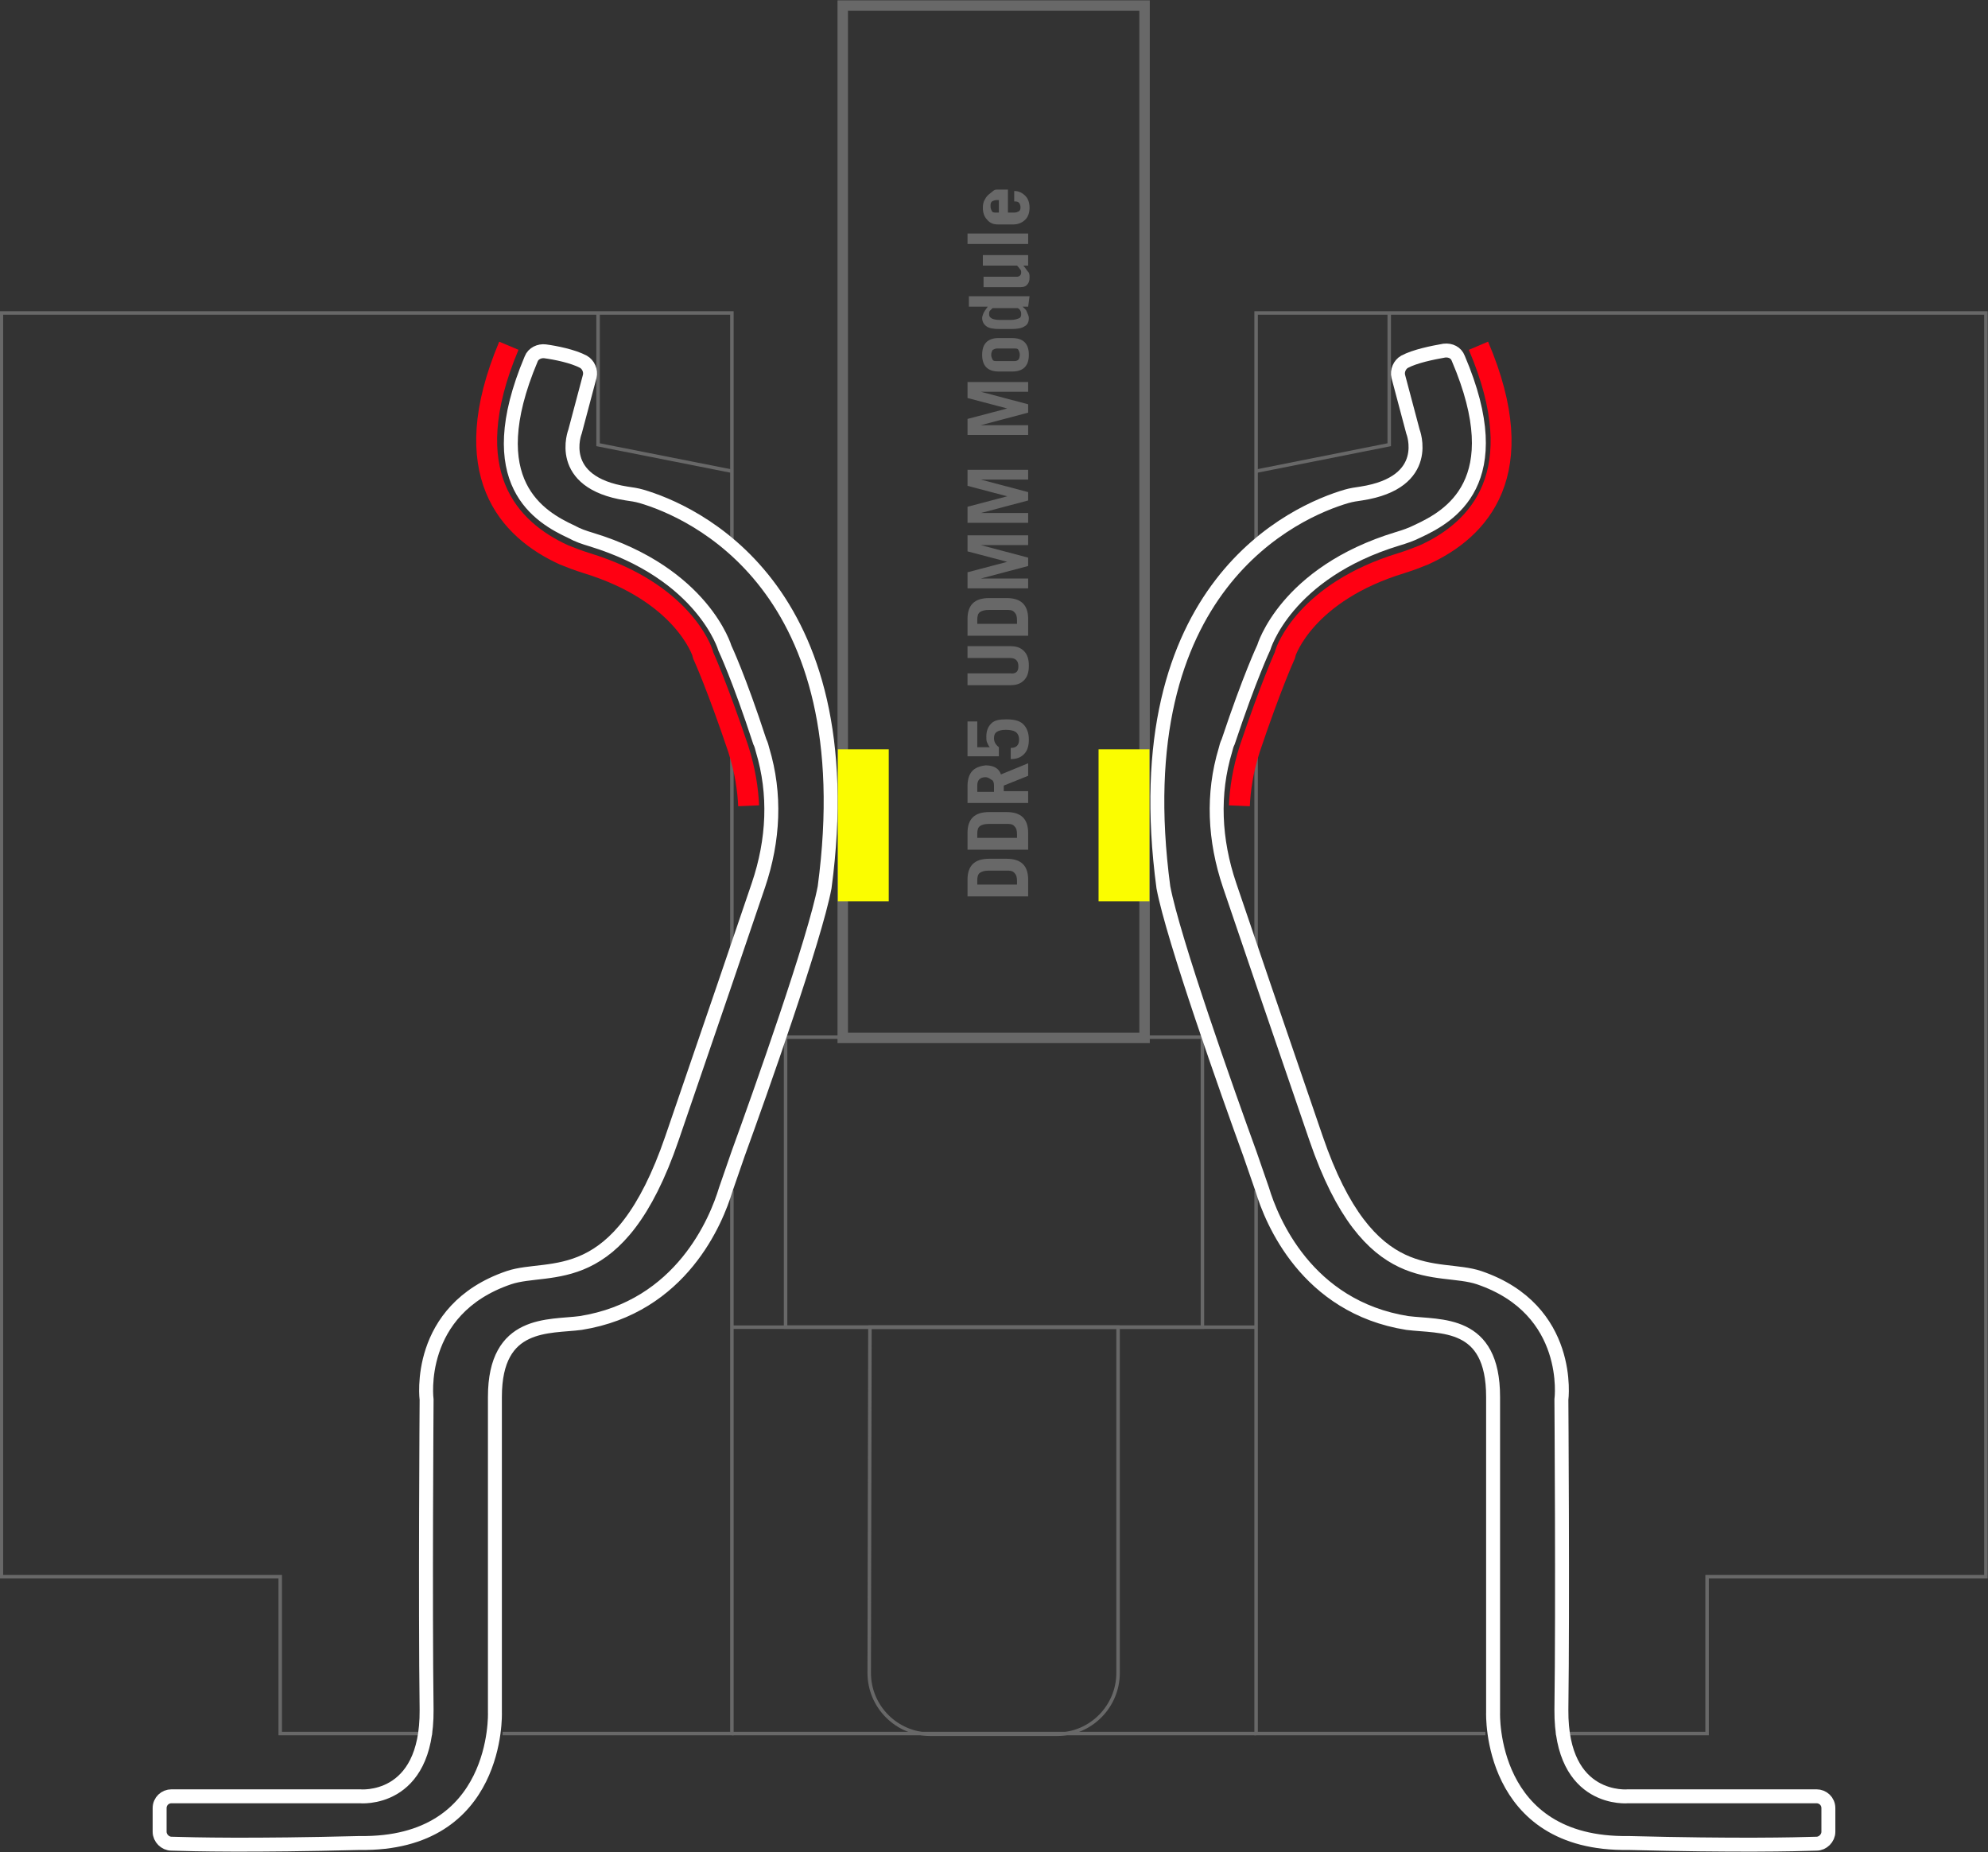
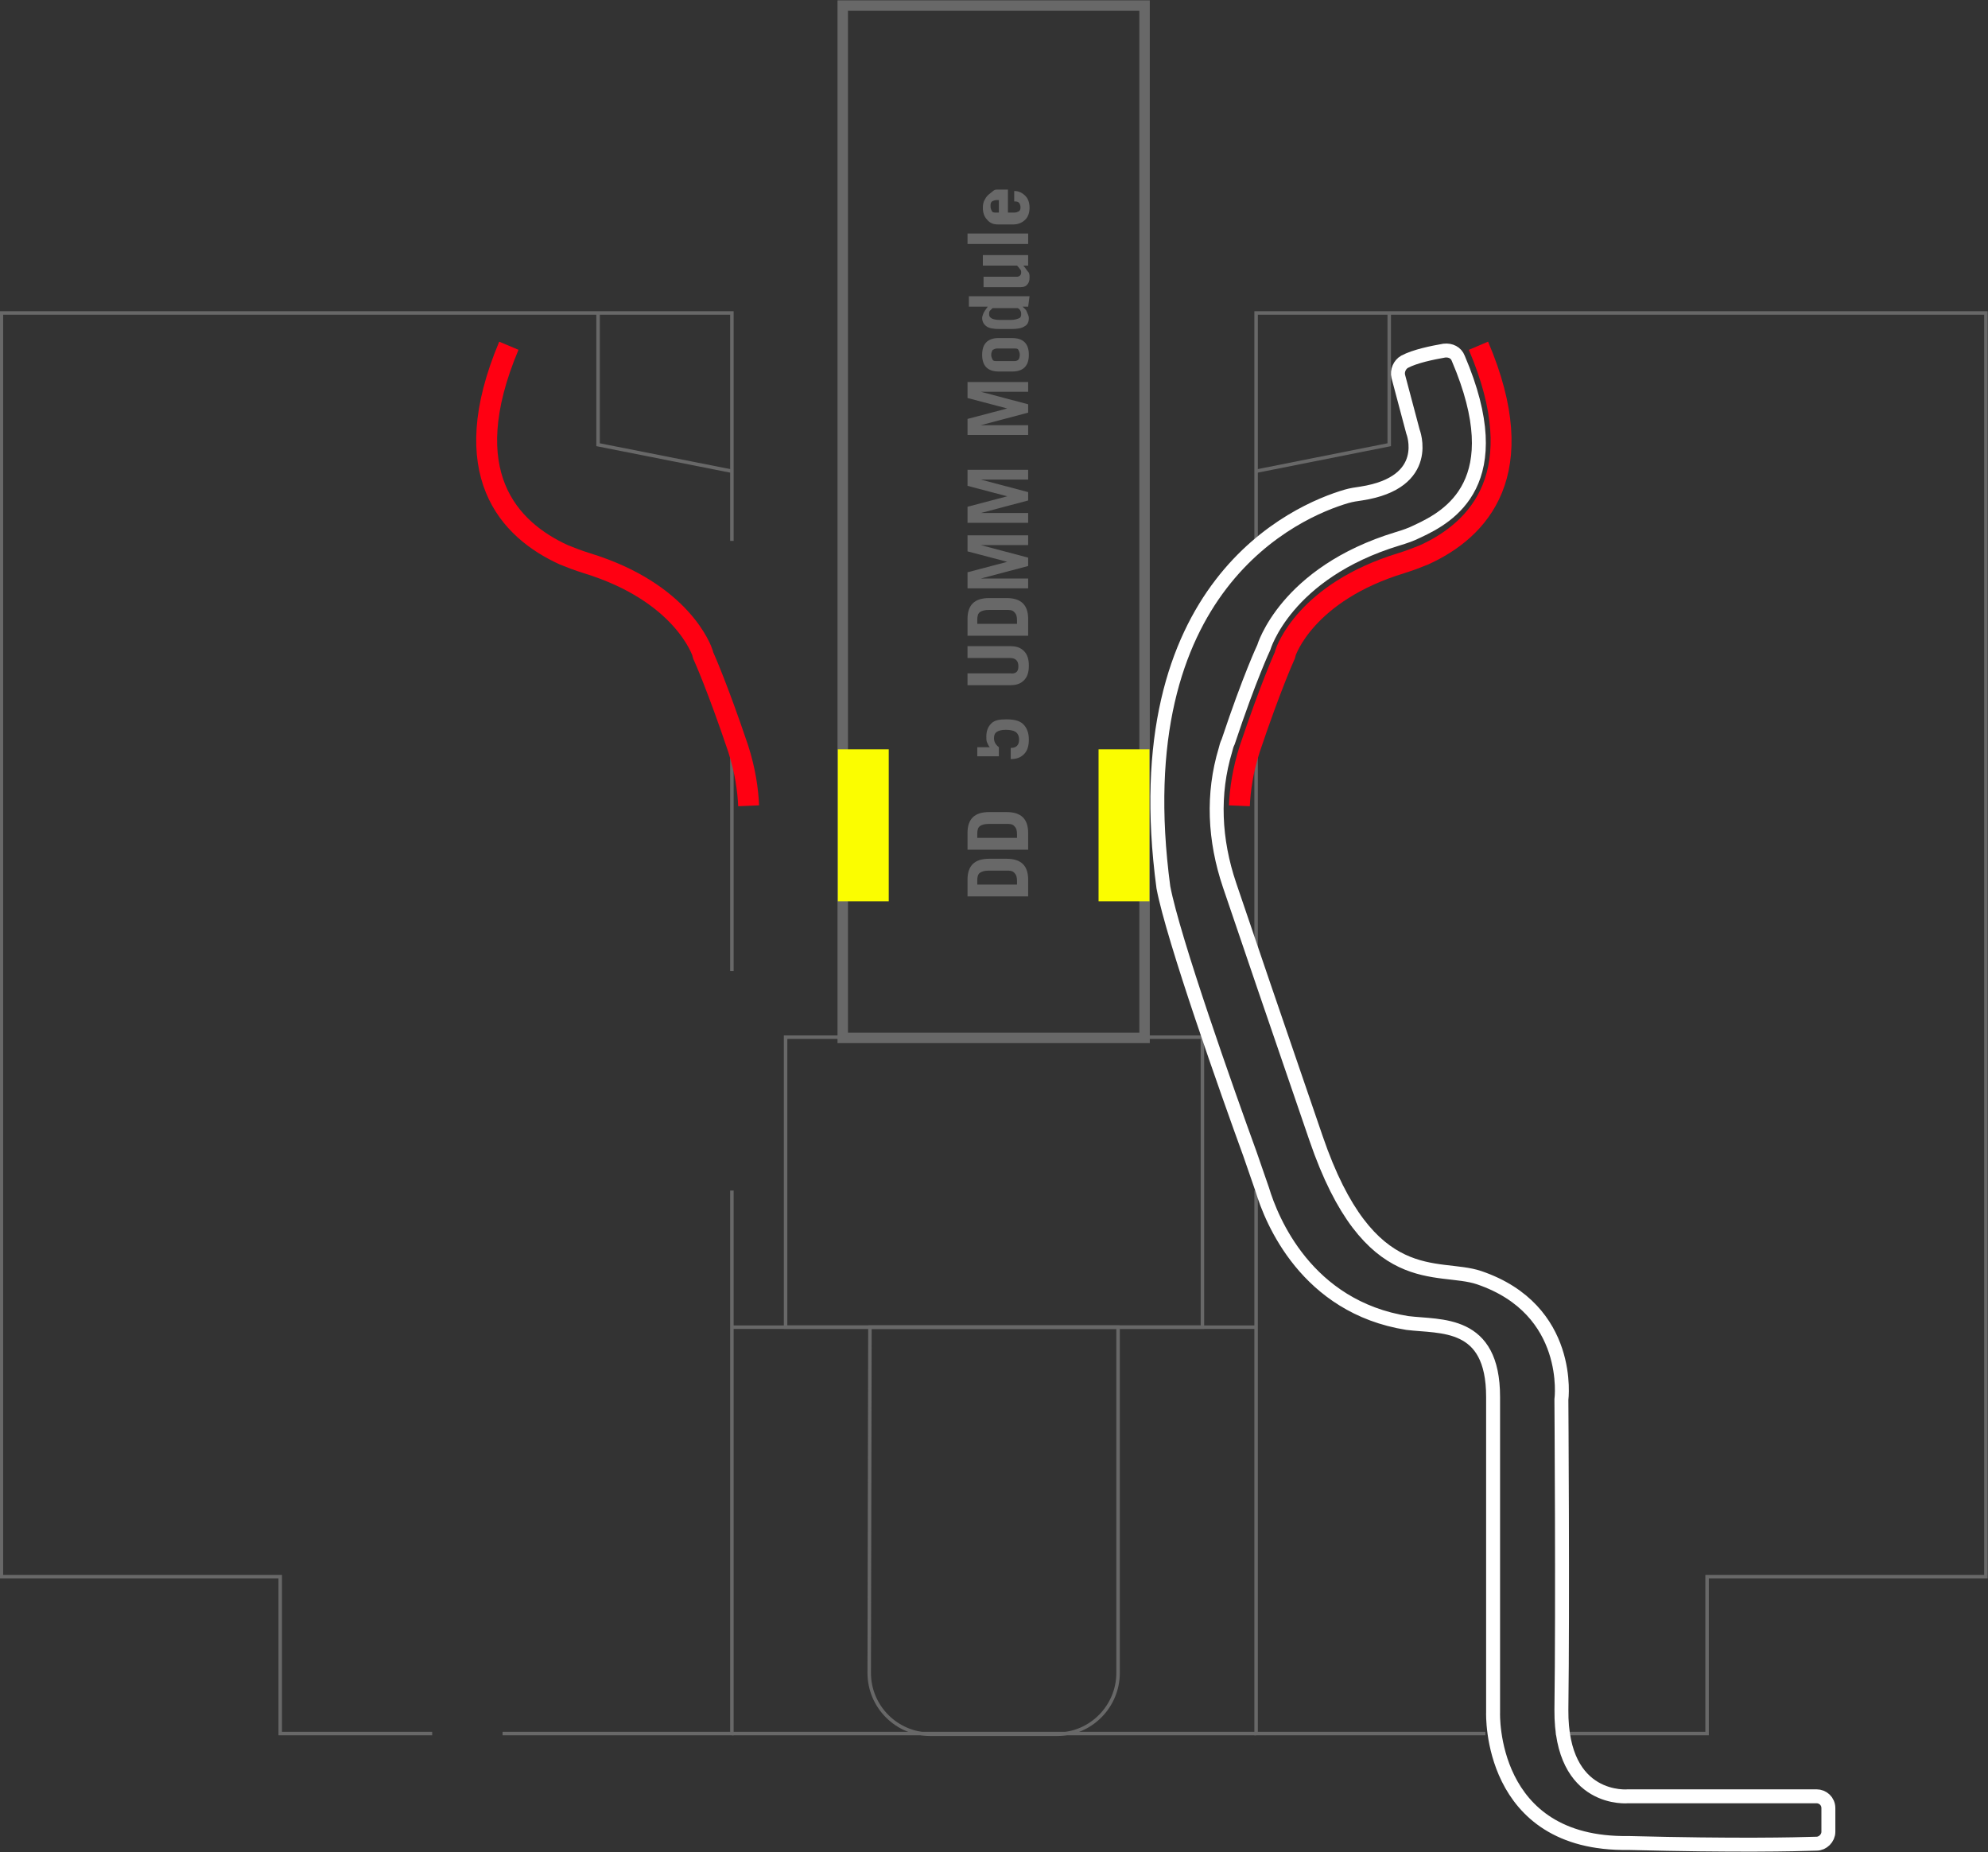
<svg xmlns="http://www.w3.org/2000/svg" version="1.1" id="_圖層_1" x="0px" y="0px" viewBox="0 0 285.2 265.7" style="enable-background:new 0 0 285.2 265.7;" xml:space="preserve">
  <rect x="0" y="0" width="285.2" height="265.7" fill="#333333" stroke="none" />
  <style type="text/css">
	.st0{fill:none;stroke:#686868;stroke-width:0.5;stroke-miterlimit:10;}
	.st1{fill:none;stroke:#686868;stroke-width:1.5;stroke-miterlimit:10;}
	.st2{fill:none;stroke:#FF0012;stroke-width:3;stroke-miterlimit:10;}
	.st3{fill:#686868;}
	.st4{fill:none;stroke:#FFFFFF;stroke-width:2;stroke-miterlimit:10;}
	.st5{fill:#FBFD00;}
</style>
  <polyline class="st0" points="85.8,44.9 85.8,63.8 105,67.6 " />
  <line class="st0" x1="105" y1="139.3" x2="105" y2="102" />
  <polyline class="st0" points="72.1,248.7 105,248.7 105,170.8 " />
  <polyline class="st0" points="105,77.6 105,44.9 0.2,44.9 0.2,226.2 40.2,226.2 40.2,248.7 62,248.7 " />
  <polyline class="st0" points="199.3,44.9 199.3,63.8 180.2,67.6 " />
  <line class="st0" x1="180.2" y1="138.3" x2="180.2" y2="102" />
  <polyline class="st0" points="213.1,248.7 180.2,248.7 180.2,170.8 " />
  <polyline class="st0" points="180.2,77.6 180.2,44.9 284.9,44.9 284.9,226.2 244.9,226.2 244.9,248.7 223.2,248.7 " />
  <rect x="112.7" y="148.8" class="st0" width="59.8" height="41.6" />
  <path class="st0" d="M124.8,190.4h35.6V240c0,4.8-3.9,8.8-8.8,8.8h-18.1c-4.8,0-8.8-3.9-8.8-8.8L124.8,190.4L124.8,190.4  L124.8,190.4z" />
  <line class="st0" x1="180.2" y1="190.4" x2="105" y2="190.4" />
  <line class="st0" x1="180.2" y1="248.7" x2="105" y2="248.7" />
  <rect x="120.9" y="0.8" class="st1" width="43.3" height="148.1" />
  <path class="st2" d="M107.4,115.6c-0.1-2.3-0.5-5.1-1.5-8.2c-3-8.9-4.9-13.1-4.9-13.1c-0.1-0.2-0.2-0.4-0.2-0.6  c-0.1-0.3-2.9-8.7-16.6-12.9c-1.3-0.4-2.3-0.8-3.3-1.2C73,76,65.3,67.9,73,49.6" />
  <path class="st2" d="M177.8,115.6c0.1-2.3,0.5-5.1,1.5-8.2c3-8.9,4.9-13.1,4.9-13.1c0.1-0.2,0.2-0.4,0.2-0.6  c0.1-0.3,2.9-8.7,16.6-12.9c1.3-0.4,2.3-0.8,3.3-1.2c7.9-3.6,15.6-11.7,7.8-30" />
  <path class="st3" d="M141.9,123.2h2.5c2.1,0,3.1,1,3.1,3v2.4h-8.7v-2.4C138.8,124.2,139.8,123.2,141.9,123.2z M144.3,124.9h-2.4  c-0.6,0-1,0.1-1.3,0.3c-0.3,0.2-0.4,0.6-0.4,1.1v0.6h5.7v-0.5c0-0.6-0.1-0.9-0.4-1.2S144.9,124.9,144.3,124.9L144.3,124.9z" />
  <path class="st3" d="M141.9,116.5h2.5c2.1,0,3.1,1,3.1,3v2.4h-8.7v-2.4C138.8,117.5,139.8,116.5,141.9,116.5z M144.3,118.2h-2.4  c-0.6,0-1,0.1-1.3,0.3c-0.3,0.2-0.4,0.6-0.4,1.1v0.6h5.7v-0.5c0-0.6-0.1-0.9-0.4-1.2S144.9,118.2,144.3,118.2L144.3,118.2z" />
-   <path class="st3" d="M141.4,109.8c1.1,0,1.9,0.4,2.2,1.3l3.9-1.6v1.8l-3.5,1.4v0.8h3.5v1.7h-8.7v-2.4c0-0.9,0.2-1.6,0.6-2.1  S140.5,109.9,141.4,109.8L141.4,109.8z M141.4,111.5c-0.4,0-0.7,0.1-0.9,0.3s-0.3,0.5-0.3,0.9v0.9h2.4v-0.9c0-0.4-0.1-0.7-0.3-0.8  S141.8,111.5,141.4,111.5z" />
-   <path class="st3" d="M140.2,107.2h1.8c-0.2-0.2-0.3-0.5-0.4-0.7s-0.1-0.5-0.1-0.8c0-0.8,0.2-1.4,0.7-1.9s1.2-0.6,2.2-0.6  c1.1,0,1.9,0.2,2.4,0.7s0.8,1.2,0.8,2.2c0,0.9-0.2,1.6-0.7,2.1s-1.1,0.7-1.9,0.7v-1.6c0.8,0,1.2-0.4,1.2-1.2c0-0.5-0.2-0.9-0.5-1.1  s-0.8-0.3-1.4-0.3c-0.6,0-1,0.1-1.3,0.3c-0.3,0.2-0.4,0.5-0.4,0.9c0,0.5,0.2,0.9,0.7,1.3v1.3h-4.5v-5h1.4V107.2L140.2,107.2z" />
+   <path class="st3" d="M140.2,107.2h1.8c-0.2-0.2-0.3-0.5-0.4-0.7s-0.1-0.5-0.1-0.8c0-0.8,0.2-1.4,0.7-1.9s1.2-0.6,2.2-0.6  c1.1,0,1.9,0.2,2.4,0.7s0.8,1.2,0.8,2.2c0,0.9-0.2,1.6-0.7,2.1s-1.1,0.7-1.9,0.7v-1.6c0.8,0,1.2-0.4,1.2-1.2c0-0.5-0.2-0.9-0.5-1.1  s-0.8-0.3-1.4-0.3c-0.6,0-1,0.1-1.3,0.3c-0.3,0.2-0.4,0.5-0.4,0.9c0,0.5,0.2,0.9,0.7,1.3v1.3h-4.5h1.4V107.2L140.2,107.2z" />
  <path class="st3" d="M146.1,95.6c0-0.8-0.4-1.2-1.2-1.2h-6.1v-1.7h6.1c0.9,0,1.5,0.2,2,0.7s0.7,1.2,0.7,2.1s-0.2,1.6-0.7,2.1  s-1.1,0.7-2,0.7h-6.1v-1.7h6.1C145.7,96.7,146.1,96.4,146.1,95.6L146.1,95.6z" />
  <path class="st3" d="M141.9,85.8h2.5c2.1,0,3.1,1,3.1,3v2.4h-8.7v-2.4C138.8,86.8,139.8,85.8,141.9,85.8z M144.3,87.5h-2.4  c-0.6,0-1,0.1-1.3,0.3c-0.3,0.2-0.4,0.6-0.4,1.1v0.6h5.7V89c0-0.6-0.1-0.9-0.4-1.2S144.9,87.5,144.3,87.5L144.3,87.5z" />
  <path class="st3" d="M144.5,80.6l-5.7-1.5v-2.3h8.7v1.4h-6.8l0,0l6.8,1.8v1.2l-6.8,1.8l0,0h6.8v1.4h-8.7v-2.3L144.5,80.6L144.5,80.6  L144.5,80.6z" />
  <path class="st3" d="M144.5,71.2l-5.7-1.5v-2.3h8.7v1.4h-6.8l0,0l6.8,1.8v1.2l-6.8,1.8l0,0h6.8V75h-8.7v-2.3L144.5,71.2L144.5,71.2  L144.5,71.2z" />
  <path class="st3" d="M144.5,58.6l-5.7-1.5v-2.3h8.7v1.4h-6.8l0,0l6.8,1.8v1.2l-6.8,1.8l0,0h6.8v1.4h-8.7v-2.3L144.5,58.6L144.5,58.6  L144.5,58.6z" />
  <path class="st3" d="M143.2,48.5h2c0.8,0,1.4,0.2,1.8,0.6s0.6,1,0.6,1.8s-0.2,1.4-0.6,1.8c-0.4,0.4-1,0.6-1.8,0.6h-1.9  c-0.8,0-1.4-0.2-1.8-0.6s-0.6-1-0.6-1.8s0.2-1.4,0.6-1.8S142.5,48.5,143.2,48.5L143.2,48.5z M146.3,50.9c0-0.3-0.1-0.5-0.2-0.7  c-0.1-0.2-0.3-0.2-0.5-0.2H143c-0.2,0-0.4,0.1-0.6,0.2c-0.1,0.2-0.2,0.4-0.2,0.7s0.1,0.5,0.2,0.7s0.3,0.2,0.6,0.2h2.6  c0.2,0,0.4-0.1,0.5-0.2S146.3,51.2,146.3,50.9L146.3,50.9z" />
  <path class="st3" d="M147.5,44h-0.8l0,0c0.2,0.2,0.5,0.4,0.6,0.7s0.3,0.6,0.3,0.9c0,0.6-0.2,1-0.6,1.2c-0.4,0.3-1.1,0.4-1.9,0.4  h-1.7c-0.9,0-1.5-0.1-1.9-0.4c-0.4-0.3-0.6-0.7-0.6-1.2c0-0.2,0.1-0.4,0.2-0.7c0.1-0.2,0.3-0.5,0.6-0.9H139v-1.5h8.7L147.5,44  L147.5,44z M141.9,45.1c0,0.3,0.1,0.4,0.4,0.6c0.2,0.1,0.6,0.2,1.1,0.2h1.6c0.5,0,0.8-0.1,1.1-0.2s0.4-0.3,0.4-0.6  c0-0.2,0-0.3-0.1-0.5s-0.2-0.3-0.4-0.4h-3.6c-0.2,0.2-0.3,0.3-0.4,0.4S141.9,44.9,141.9,45.1L141.9,45.1z" />
  <path class="st3" d="M146.5,39.1c0-0.1,0-0.3-0.1-0.4c-0.1-0.1-0.2-0.3-0.5-0.6H141v-1.5h6.5v1.5h-0.7c0.3,0.3,0.5,0.7,0.7,0.9  s0.2,0.5,0.2,0.8c0,0.5-0.1,0.8-0.4,1.1s-0.7,0.3-1.2,0.3h-5v-1.5h4.8C146.2,39.7,146.5,39.5,146.5,39.1L146.5,39.1z" />
  <path class="st3" d="M147.5,35h-8.7v-1.5h8.7V35z" />
  <path class="st3" d="M143,27.2h1.6v3.3h0.9c0.3,0,0.5-0.1,0.7-0.2c0.2-0.2,0.2-0.4,0.2-0.6s-0.1-0.5-0.2-0.6  c-0.2-0.2-0.4-0.2-0.7-0.2v-1.5c0.7,0,1.2,0.3,1.6,0.7c0.4,0.4,0.6,1,0.6,1.7s-0.2,1.3-0.6,1.7s-1,0.7-1.7,0.7h-2.2  c-0.7,0-1.2-0.2-1.6-0.7c-0.4-0.4-0.6-1-0.6-1.7c0-0.5,0.1-0.9,0.3-1.2c0.2-0.4,0.4-0.6,0.8-0.9S142.6,27.2,143,27.2L143,27.2z   M142.1,29.6c0,0.3,0.1,0.5,0.2,0.7s0.4,0.2,0.6,0.2h0.4v-1.8H143c-0.3,0-0.5,0.1-0.7,0.2C142.1,29.1,142.1,29.3,142.1,29.6  L142.1,29.6z" />
-   <path class="st4" d="M83.7,51.9c0.7,0.4,1.1,1.3,0.9,2.1l-2.1,7.9c0,0-2.9,7.3,7.4,8.9c0.7,0.1,1.4,0.2,2.1,0.4  c7.2,2.1,32.1,12.8,26.3,56.1c-1.4,7.4-9.2,29.4-12.4,38.2c-0.6,1.7-1.2,3.5-1.8,5.2c-1.3,4.3-6.3,16.8-20.8,19.1  c-4.5,0.6-12.3-0.4-12.3,10.6v45.3c0,0,0.7,19-19.4,18.7c-15.6,0.4-23.8,0.2-27,0.1c-0.9,0-1.7-0.8-1.7-1.7v-3.4  c0-1,0.8-1.7,1.7-1.7h27c0,0,9.7,1,9.6-12.4c-0.2-15.2,0-44.5,0-44.5s-1.7-12.9,11.8-17.5c5.9-2,15.8,2.2,23.4-20  c5.5-16,10.2-29.8,12.4-36.3s2.5-13.1,0.6-19.4c-0.1-0.4-0.2-0.8-0.4-1.2c-3-9.2-5-13.4-5-13.4s-3.1-10.7-19.2-15.6  c-1-0.3-1.9-0.6-2.8-1.1c-4.5-2.1-13.3-7-5.8-24.8c0.3-0.8,1.2-1.2,2-1.1C79.7,50.6,82.2,51.1,83.7,51.9L83.7,51.9z" />
  <path class="st4" d="M201.5,51.9c-0.7,0.4-1.1,1.3-0.9,2.1l2.1,7.9c0,0,2.9,7.3-7.4,8.9c-0.7,0.1-1.4,0.2-2.1,0.4  c-7.2,2.1-32.1,12.8-26.3,56.1c1.4,7.4,9.2,29.4,12.4,38.2c0.6,1.7,1.2,3.5,1.8,5.2c1.3,4.3,6.3,16.8,20.8,19.1  c4.8,0.6,12.3-0.4,12.3,10.6v45.3c0,0-0.7,19,19.4,18.7c15.6,0.4,23.8,0.2,27,0.1c0.9,0,1.7-0.8,1.7-1.7v-3.4c0-1-0.8-1.7-1.7-1.7  h-27c0,0-9.7,1-9.6-12.4c0.2-15.2,0-44.5,0-44.5s1.7-12.9-11.8-17.5c-5.9-2-15.8,2.2-23.4-20c-5.5-16-10.2-29.8-12.4-36.3  s-2.5-13.1-0.6-19.4c0.1-0.4,0.2-0.8,0.4-1.2c3.1-9.3,5.1-13.5,5.1-13.5s3.1-10.7,19.2-15.6c1-0.3,1.9-0.6,2.9-1.1  c4.5-2.1,13.4-7,5.8-24.8c-0.3-0.8-1.1-1.2-2-1.1C205.5,50.6,203,51.1,201.5,51.9L201.5,51.9z" />
  <rect x="120.2" y="107.5" class="st5" width="7.3" height="21.8" />
  <rect x="157.6" y="107.5" class="st5" width="7.3" height="21.8" />
</svg>